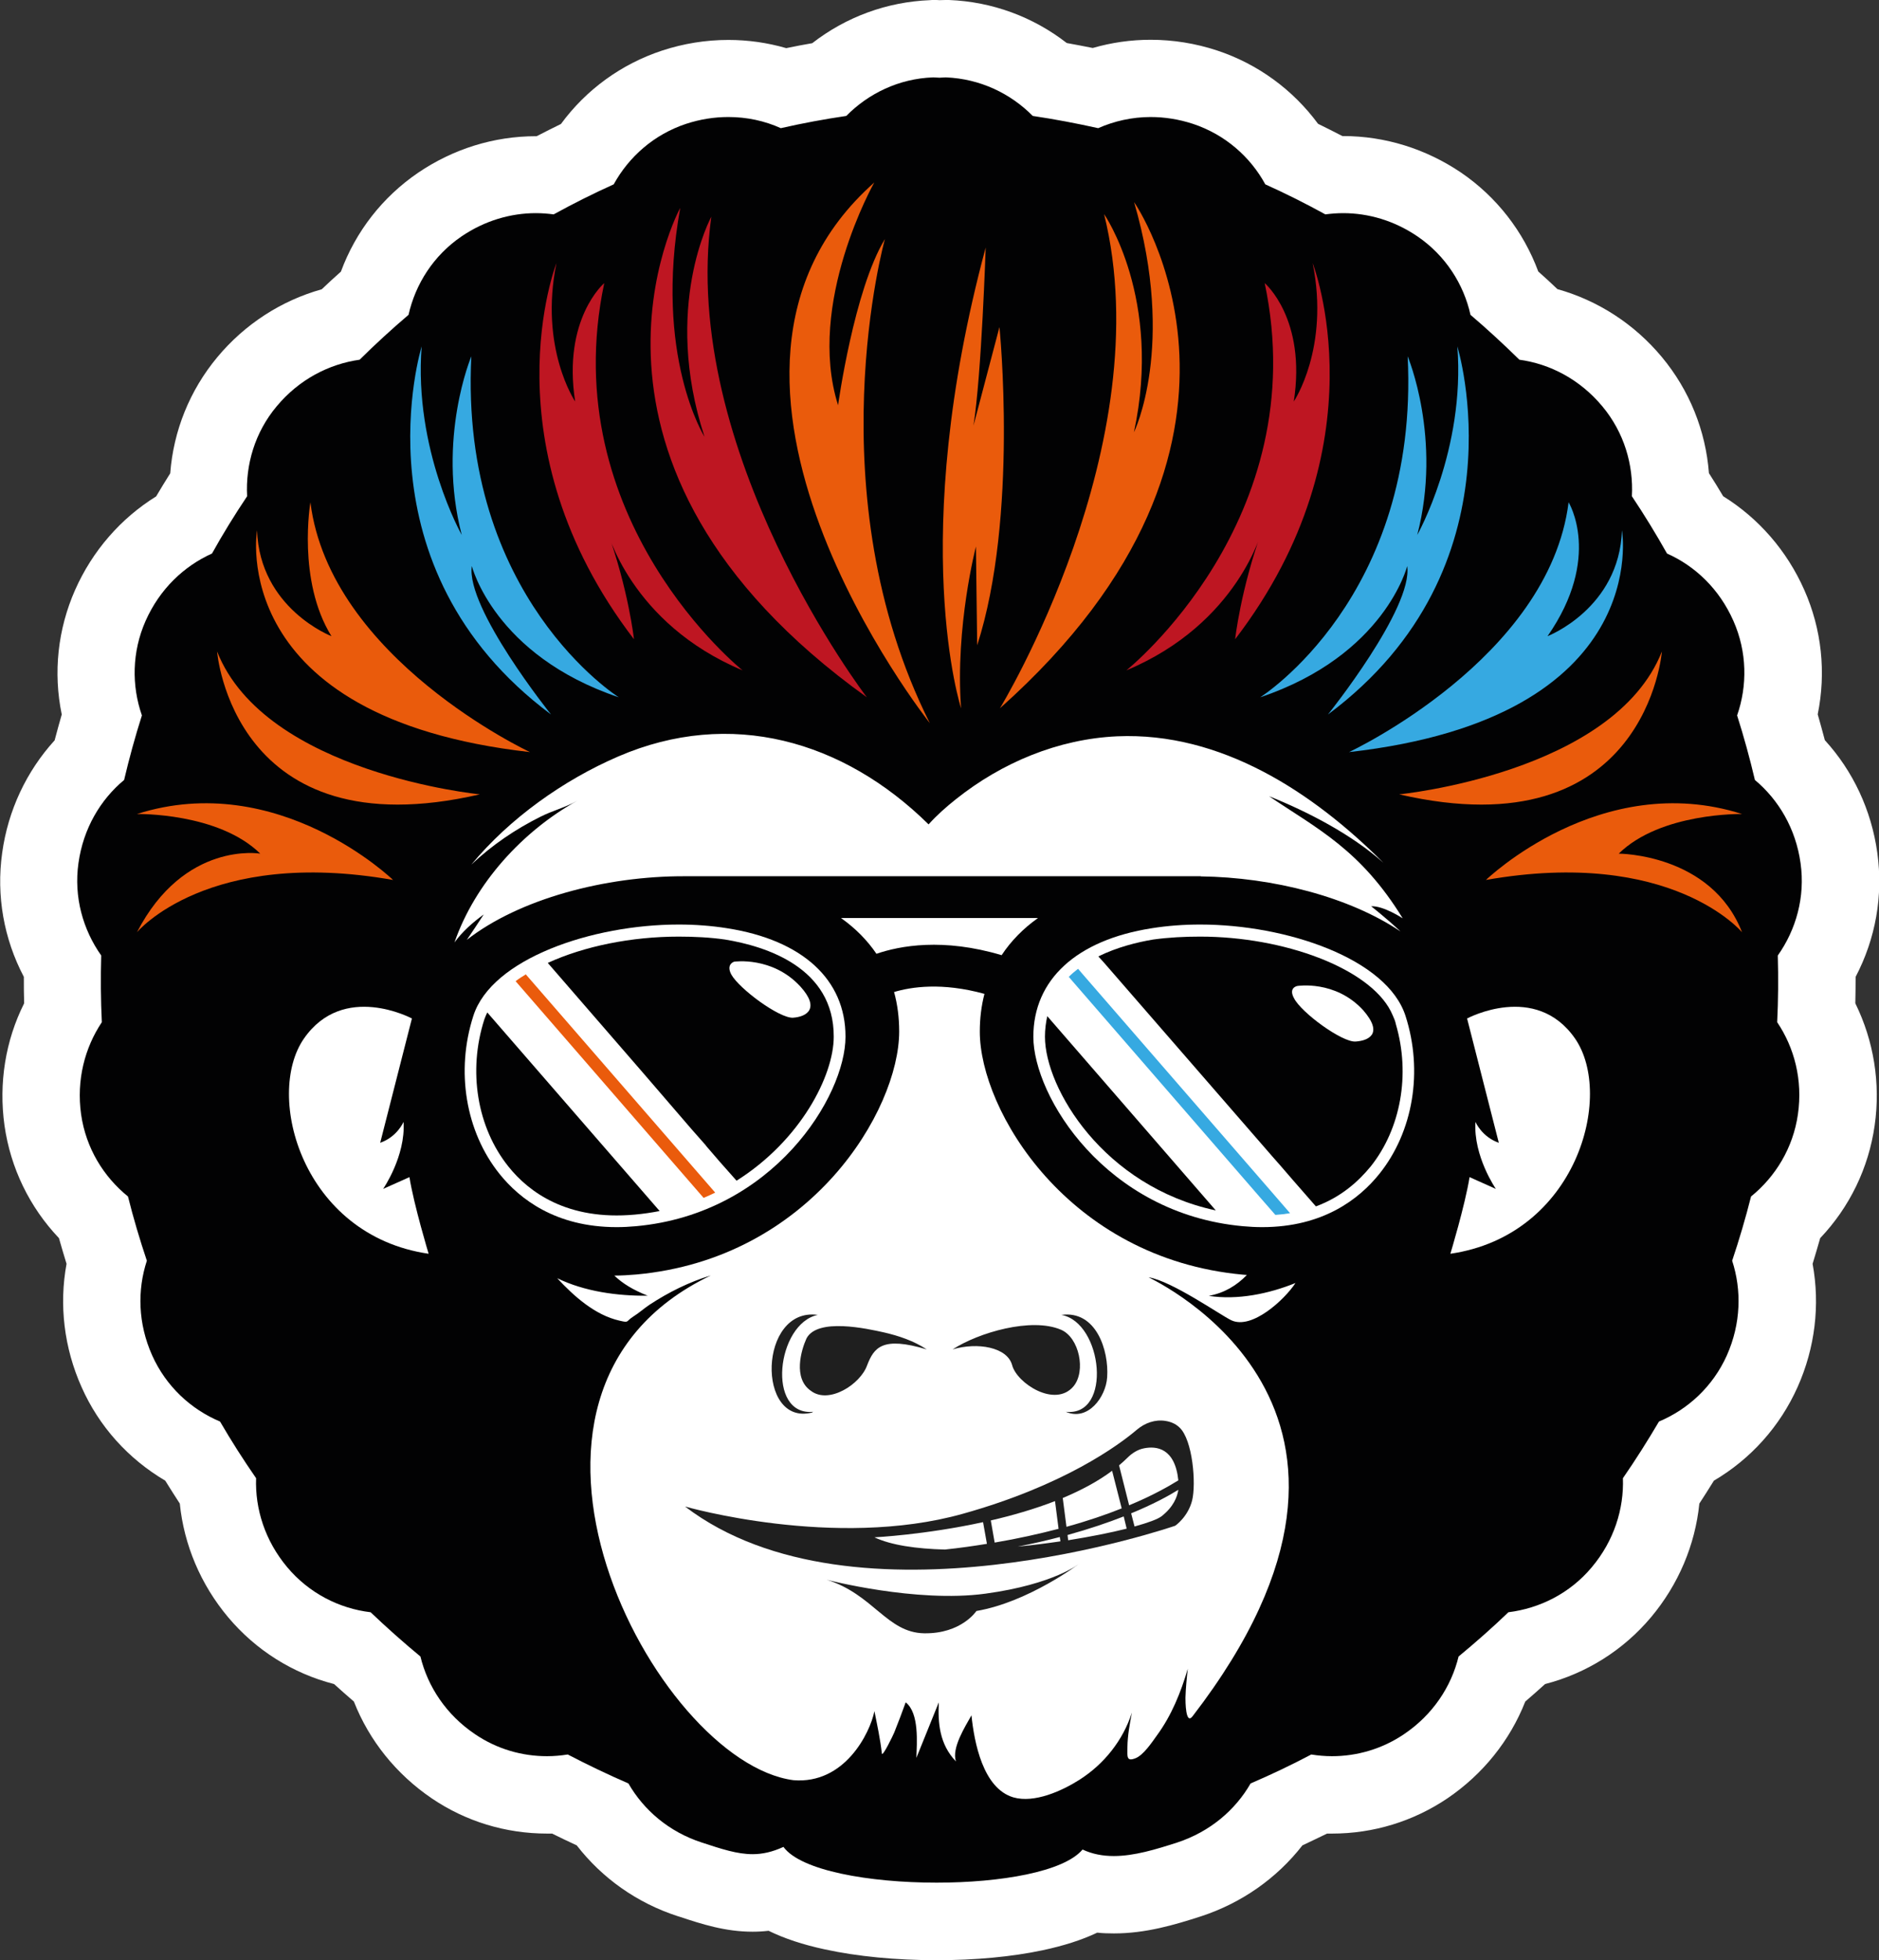
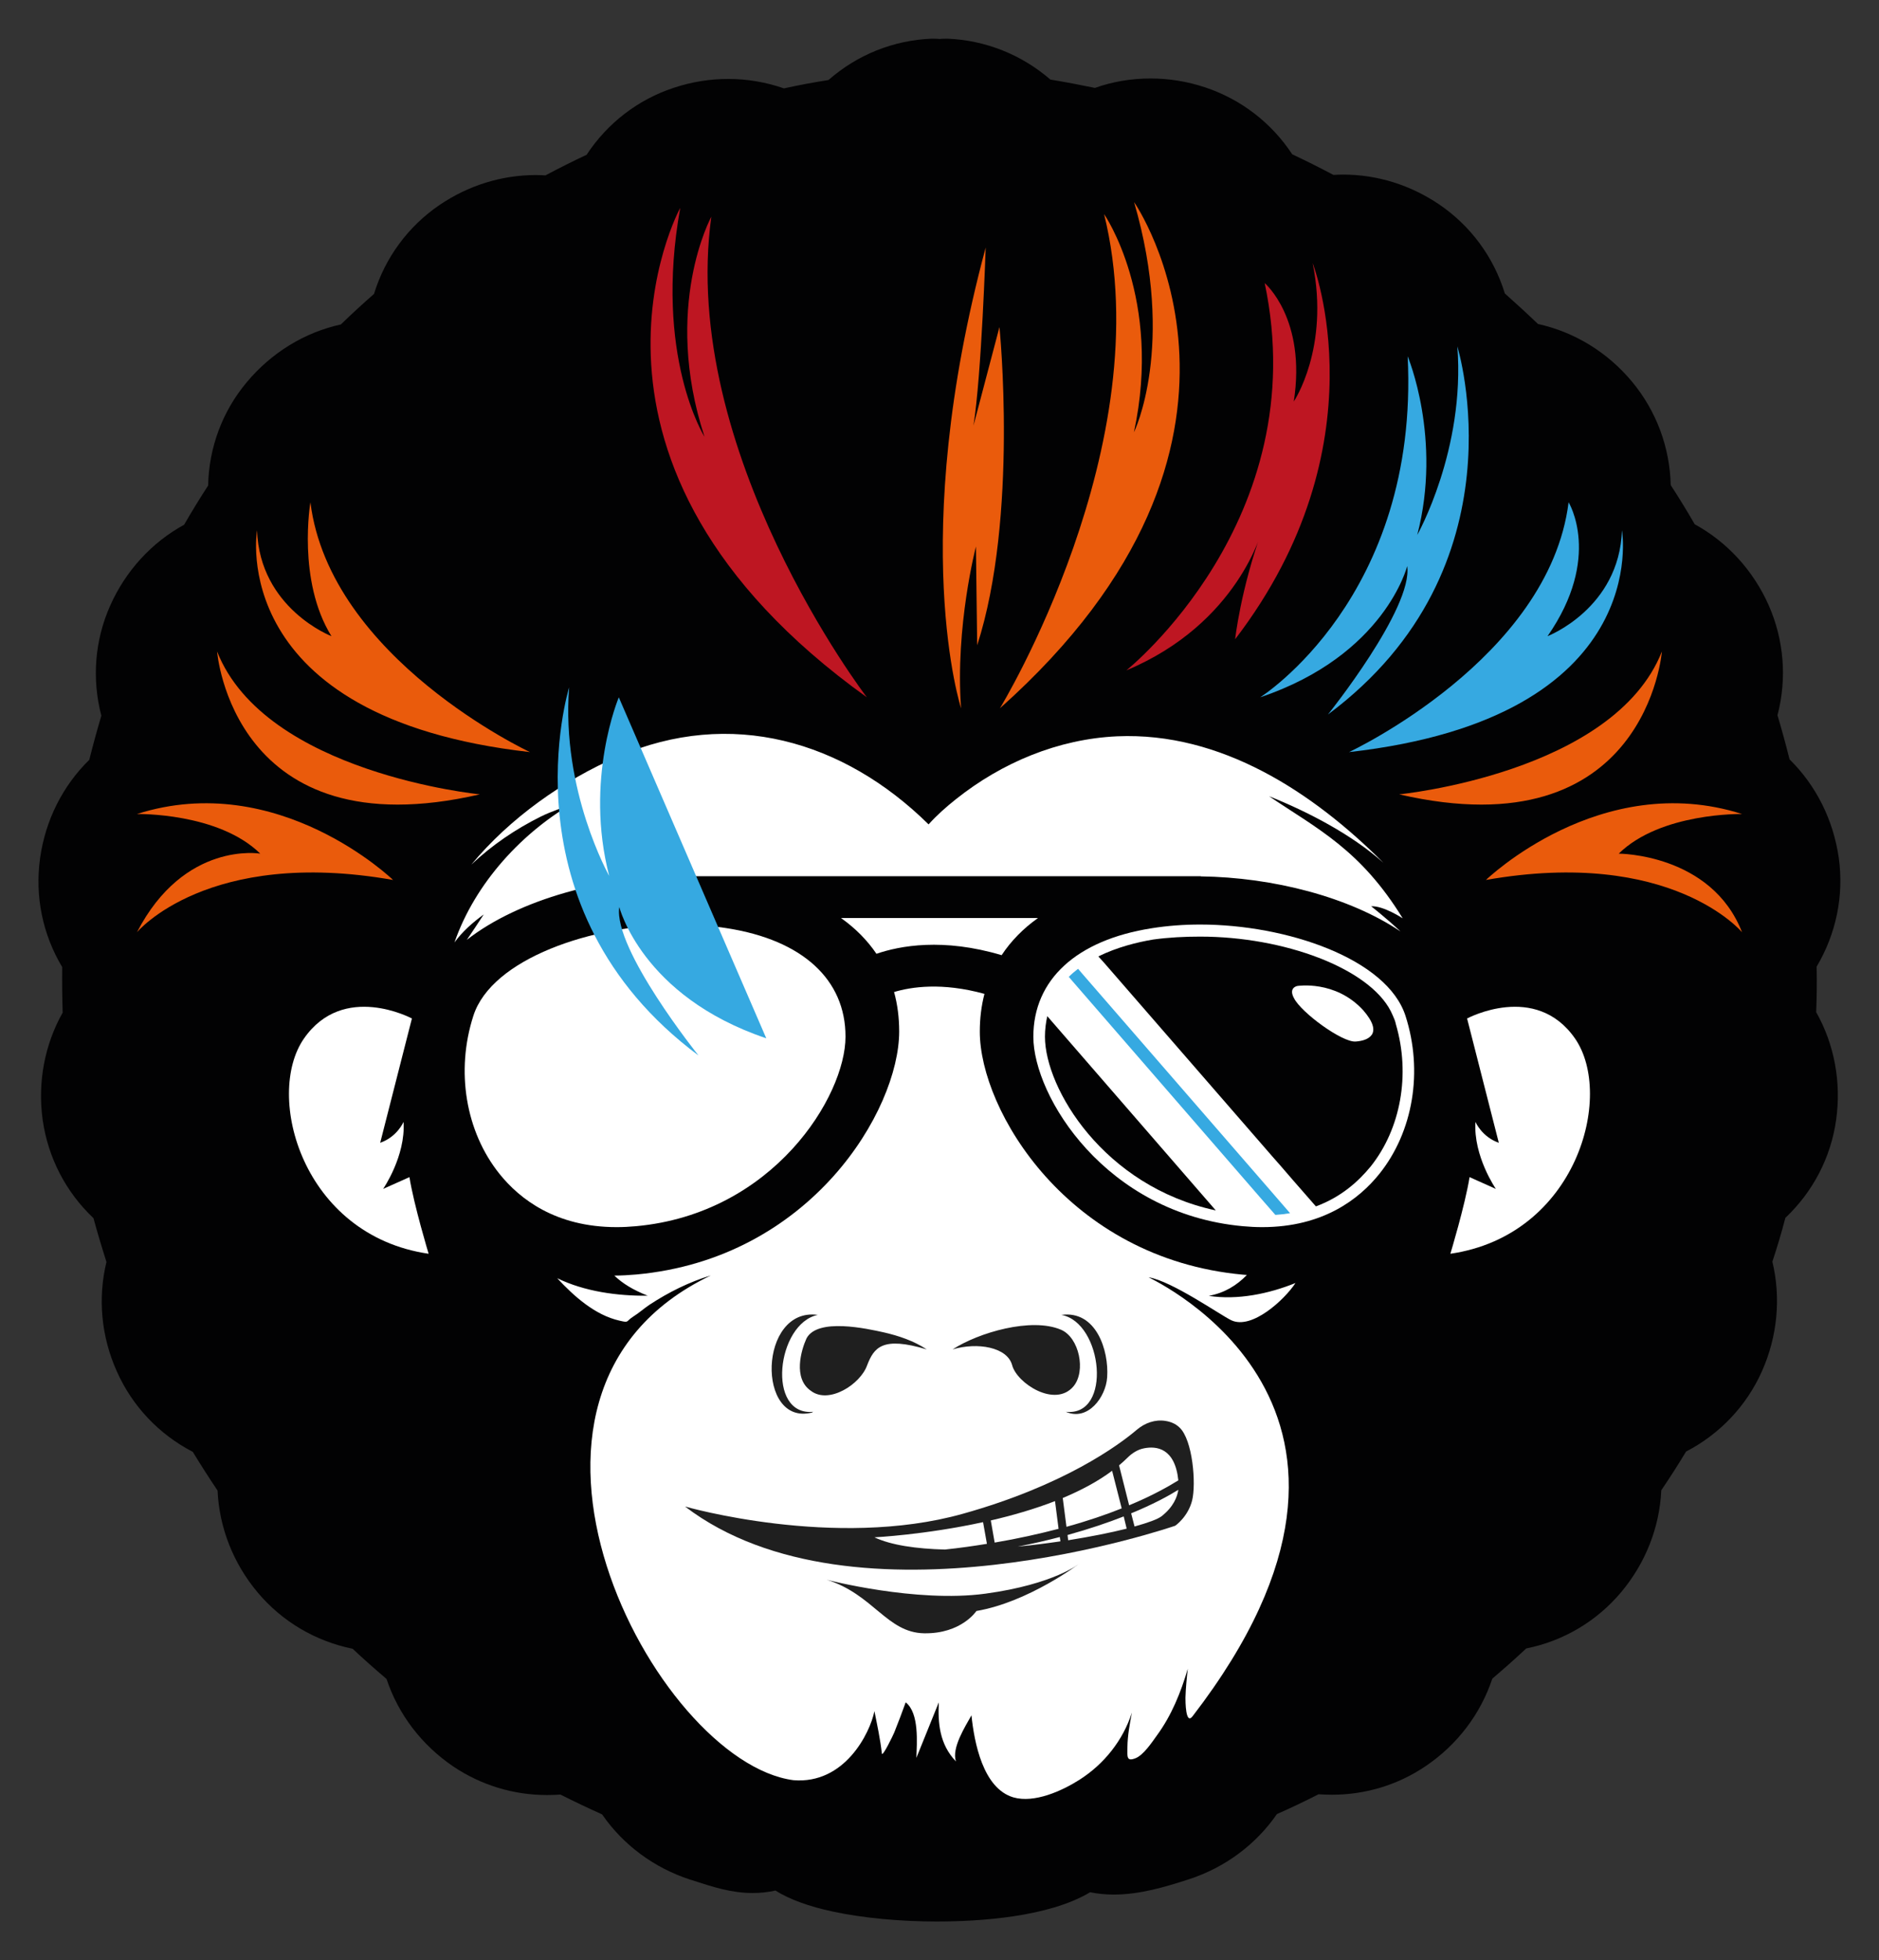
<svg xmlns="http://www.w3.org/2000/svg" viewBox="0 0 1214.3 1266.4">
  <rect x="0" y="0" width="1214.3" height="1266.4" fill="#333333" stroke="none" />
  <path fill="#020203" d="M605.3 1241.4c-24.1 0-47.9-2.3-67-6.4-15.5-3.3-27.9-7.8-37.2-13.6-4.8 1.1-9.7 1.6-14.7 1.6-13.7 0-25.7-3.9-39.5-8.4l-1-.3c-23.3-7.6-43.2-22.4-56.8-42.1-9.1-4.1-18-8.3-26.9-12.8-2.9.2-5.8.3-8.7.3-21.7 0-42.6-6.4-60.5-18.4-20.5-13.9-35.6-33.7-43.2-56.6-7.4-6.3-14.8-12.8-21.9-19.5-24.1-4.9-45.6-17.6-61.4-36.4s-24.8-41.9-25.9-65.8c-5.5-8.2-10.8-16.5-16-25-21.8-11.3-39.1-29.5-49.1-52-10.1-22.5-12.4-47.3-6.7-70.7-3-9.4-5.8-18.8-8.4-28.3-17.8-16.8-29.3-39-32.8-63.3-3.4-24.3 1.2-48.7 12.9-69.5-.3-9.7-.4-19.5-.3-29.4-12.7-21.2-17.7-45.8-14.3-70.3s14.6-46.8 31.8-63.6c2.4-9.6 5-19.1 7.8-28.5-6.2-23.7-4.3-48.7 5.7-71.1 10-22.5 26.8-40.8 47.8-52.3 4.9-8.5 10.1-17 15.5-25.3.5-24.5 9.2-48 25-66.8 15.9-19 37.2-32.1 60.8-37.3 7-6.8 14.2-13.4 21.4-19.7 7.2-23.5 22.1-43.7 42.4-57.5 18.6-12.6 40.1-19.3 62.1-19.3 2.1 0 4.2.1 6.3.2 8.7-4.6 17.6-9.1 26.6-13.3 13.4-20.4 33.2-35.7 56.4-43.3 11.5-3.8 23.2-5.7 35.1-5.7 12.4 0 24.5 2.1 36 6.1 9.6-2.1 19.2-3.9 28.8-5.4C554.1 35.3 577.4 26 602 25h1.4c1.6 0 2.9.1 3.8.2 1-.1 2.2-.2 3.8-.2h1.4c24.5 1 47.8 10.3 66.4 26.4 9.6 1.6 19.2 3.4 28.8 5.4 11.5-4.1 23.6-6.1 36-6.1 11.8 0 23.6 1.9 35.1 5.7 23.2 7.7 43 22.9 56.4 43.3 9 4.2 17.9 8.7 26.6 13.3 2.1-.1 4.2-.2 6.3-.2 22 0 43.5 6.7 62.1 19.3 20.3 13.8 35.2 34 42.4 57.5 7.2 6.4 14.4 13 21.4 19.7 23.6 5.2 44.9 18.2 60.8 37.3 15.7 18.9 24.4 42.3 25 66.8 5.4 8.3 10.6 16.8 15.5 25.3 21 11.5 37.8 29.8 47.8 52.3 9.9 22.4 11.9 47.4 5.7 71.1 2.8 9.4 5.4 18.9 7.8 28.5 17.2 16.9 28.3 39.2 31.8 63.6 3.4 24.5-1.7 49.1-14.3 70.3.2 9.9.1 19.7-.3 29.4 11.8 20.9 16.3 45.3 12.9 69.6s-15 46.5-32.8 63.3c-2.5 9.5-5.3 19-8.4 28.3 5.6 23.4 3.3 48.2-6.7 70.7s-27.3 40.7-49.1 52c-5.1 8.5-10.5 16.9-16 25-1.1 23.9-10.1 46.9-25.9 65.8-15.8 18.8-37.3 31.6-61.4 36.4-7.1 6.7-14.5 13.2-21.9 19.5-7.6 22.9-22.7 42.8-43.2 56.6-17.9 12.1-38.8 18.4-60.4 18.4-2.9 0-5.8-.1-8.7-.3-8.8 4.5-17.8 8.8-26.9 12.8-13.6 19.7-33.5 34.5-56.8 42.1-15.4 5-31.8 9.9-48.6 9.9-5.3 0-10.4-.5-15.3-1.5-27.1 16.2-71.9 18.9-99.2 18.9z" />
  <g fill="#fff">
-     <path d="M611 50h.4c22 .9 41.7 10.4 56 24.9 14.2 2.1 28.3 4.8 42.3 7.9 10.4-4.6 22-7.2 33.9-7.2 8.9 0 18.1 1.4 27.3 4.4 20.8 6.9 37.1 21.3 46.8 39.1 13.1 5.9 26.1 12.4 38.8 19.4 3.8-.5 7.6-.8 11.5-.8 16.3 0 33 4.8 48 15 18.2 12.4 29.9 30.9 34.3 50.7 10.8 9.2 21.3 18.9 31.6 29 19.8 2.7 39.1 12.7 53.6 30.1 14.1 16.9 20.2 37.8 19.1 58.1 8.1 12.1 15.6 24.4 22.7 37 18.2 8.1 33.8 22.9 42.9 43.5 8.9 20.1 9.1 41.9 2.4 61.1 4.4 13.8 8.2 27.7 11.5 41.7 15.3 12.8 26.4 31.4 29.5 53.7 3.1 21.9-2.9 43-14.7 59.7.4 14.4.3 28.8-.4 43.1 11.1 16.5 16.6 37.3 13.4 59.5-3.1 21.7-14.5 40.3-30.3 53.1-3.5 13.9-7.6 27.8-12.2 41.5 6.2 19 5.7 40.6-3.4 61.1-9 20.1-25.1 34.9-43.9 42.8-7.3 12.4-15 24.6-23.3 36.6.7 19.8-5.7 40.4-20.1 57.5-14.1 16.9-33.7 26.6-53.9 29.1-10.4 10-21.2 19.5-32.2 28.6-4.7 19.4-16.6 37.6-35.3 50.2-14.2 9.6-30.5 14.2-46.5 14.2-4.5 0-9-.4-13.4-1.1-12.9 6.8-25.9 13-39.2 18.7-9.9 17.2-26.2 31.2-47.5 38.2-13.7 4.4-27.7 8.7-40.9 8.7-7 0-13.8-1.2-20.2-4.2-12.1 14.4-53 21.4-94.3 21.4-43.7 0-87.9-7.8-99-23.1-7.2 3.3-13.6 4.7-19.9 4.7-10 0-20-3.3-32.8-7.5-21.3-6.9-37.6-21-47.5-38.2-13.2-5.7-26.3-12-39.2-18.7-4.4.7-8.9 1.1-13.4 1.1-16 0-32.2-4.5-46.5-14.2-18.7-12.6-30.6-30.8-35.3-50.2-11-9.1-21.7-18.6-32.2-28.6-20.2-2.4-39.7-12.2-53.9-29.1-14.4-17.2-20.8-37.7-20.1-57.5-8.3-12-16.1-24.2-23.3-36.6-18.8-7.9-34.9-22.7-43.9-42.8-9.2-20.6-9.6-42.2-3.4-61.1-4.6-13.7-8.7-27.5-12.2-41.5-15.8-12.8-27.2-31.3-30.3-53.1-3.1-22.2 2.4-43 13.4-59.5-.7-14.4-.8-28.8-.4-43.1-11.8-16.7-17.8-37.8-14.7-59.7 3.1-22.3 14.2-41 29.5-53.7 3.3-14 7.1-27.9 11.5-41.7-6.7-19.2-6.5-41 2.4-61.1 9.1-20.5 24.7-35.3 42.9-43.5 7-12.6 14.6-24.9 22.7-37-1.1-20.3 5-41.3 19.1-58.1 14.5-17.4 33.8-27.3 53.6-30.1 10.2-10.1 20.8-19.8 31.6-29 4.5-19.9 16.1-38.3 34.3-50.7 15-10.2 31.8-15 48-15 3.9 0 7.7.3 11.5.8 12.7-7 25.7-13.5 38.8-19.4 9.8-17.8 26-32.2 46.8-39.1 9.2-3 18.3-4.4 27.3-4.4 12 0 23.5 2.5 33.9 7.2 14-3.2 28.1-5.8 42.3-7.9 14.3-14.5 34-24.1 56-24.9h.4c1.3 0 2.5.2 3.8.2 1.4 0 2.6-.2 3.9-.2m0-50c-1.4 0-2.7.1-3.8.1-1.1-.1-2.4-.1-3.8-.1-.8 0-1.6 0-2.4.1-27.8 1.1-54.2 10.8-76.1 27.8-5.6 1-11.2 2-16.8 3.2-12.1-3.5-24.6-5.3-37.4-5.3-14.5 0-28.9 2.3-42.9 6.9-26.3 8.7-49 25.2-65.3 47.4-5.3 2.6-10.5 5.2-15.7 7.9h-.5c-27.1 0-53.4 8.2-76.1 23.6-23 15.7-40.3 37.9-49.9 63.9-4.2 3.7-8.3 7.5-12.4 11.4-26.1 7.3-49.7 22.5-67.5 43.9s-28.3 47.5-30.4 75c-3.1 5-6.2 9.9-9.1 14.9-22.9 14.2-41.2 35.2-52.4 60.5-11.2 25.4-14.2 53.4-8.6 80.4-1.6 5.5-3.1 11.1-4.6 16.7-18.2 20-30.1 45.2-33.9 72.7-3.9 27.7 1.1 55.6 14 80.1 0 5.7 0 11.5.2 17.1C3.5 672.3-.9 699.8 2.9 727.1c3.9 27.5 16.2 52.8 35.2 72.8 1.6 5.6 3.2 11.1 4.9 16.6-4.9 26.6-1.6 54.3 9.7 79.6 11.3 25.5 30.2 46.4 54.1 60.5 3.1 5 6.2 9.9 9.4 14.8 2.7 26.7 13.5 52.3 31.2 73.4 17.9 21.3 41.7 36.3 68.5 43.2 4.2 3.8 8.5 7.6 12.8 11.3 9.9 25.2 27.4 47 50.4 62.6 22 14.9 47.8 22.7 74.4 22.7h3.3c5.2 2.6 10.5 5.1 15.9 7.6 16.5 21.3 39.1 37.3 65.4 45.8l1 .3c14.5 4.8 29.6 9.7 47.3 9.7 3.5 0 6.9-.2 10.3-.6 10.2 5 22.3 9 36.3 12 21.1 4.6 46.1 7 72.3 7 24.9 0 48.6-2.2 68.4-6.4 13.6-2.9 25.3-6.6 35.4-11.4 3.5.4 7.1.5 10.8.5 20.5 0 39.1-5.5 56.4-11.1 26.2-8.6 48.9-24.6 65.4-45.8 5.3-2.5 10.6-5 15.9-7.6h3.3c26.7 0 52.4-7.9 74.4-22.7 23-15.6 40.5-37.4 50.4-62.6 4.3-3.7 8.6-7.5 12.8-11.3 26.7-6.9 50.6-21.9 68.5-43.2 17.7-21.1 28.5-46.7 31.2-73.4 3.2-4.9 6.3-9.8 9.4-14.8 23.8-14 42.7-35 54.1-60.5 11.3-25.3 14.6-53 9.7-79.6 1.7-5.5 3.3-11.1 4.9-16.6 19-20 31.3-45.3 35.2-72.8 3.9-27.3-.6-54.7-12.5-78.9.1-5.7.2-11.4.2-17.1 12.9-24.6 17.9-52.4 14-80.2-3.8-27.5-15.7-52.8-33.9-72.7-1.5-5.6-3-11.2-4.6-16.7 5.5-27 2.6-55-8.7-80.4-11.2-25.3-29.5-46.3-52.4-60.5-3-5-6-10-9.2-14.9-2.1-27.5-12.6-53.6-30.4-75s-41.4-36.6-67.5-43.9c-4.1-3.9-8.2-7.7-12.4-11.4-9.6-25.9-26.9-48.2-49.9-63.9C921.4 96.1 895 87.9 868 87.9h-.5c-5.2-2.7-10.4-5.3-15.7-7.9-16.3-22.1-39-38.7-65.3-47.4-14-4.6-28.4-6.9-42.9-6.9-12.8 0-25.3 1.8-37.4 5.3-5.6-1.1-11.2-2.2-16.8-3.2-21.9-17-48.3-26.7-76.1-27.8H611z" />
    <path d="M948.1 658s44.3-23.8 69.8 13c25.4 36.8 1.1 127.1-80.6 139 0 0 9.5-31.4 12.4-49.5l17 7.6s-14.6-21.1-13.2-43.3c0 0 4.1 9.7 15.1 13.5zM266.2 658s-44.3-23.8-69.8 13-1.1 127.1 80.6 139c0 0-9.5-31.4-12.4-49.5l-17 7.6s14.6-21.1 13.2-43.3c0 0-4.1 9.7-15.1 13.5zM293.7 608.9c5.1-7.1 11.9-13 18.9-18.1-3.6 5.5-7.2 11-10.9 16.4 33.8-26.4 89.4-41.3 141.1-41.1H776v.1c46.7.6 96 13.3 129.1 35.6-9.5-8.9-19-16.3-19-16.3 8-.4 20.4 7.8 20.4 7.8-27.3-44.4-55.1-57.8-86.4-78.9 25.1 10 53.6 24.8 73.9 43-45.5-45.6-105-84.6-172-81.7-38.1 1.7-74.6 17-104.2 40.6-6.3 5-12.3 10.3-17.7 16.3-55.1-54.3-128.1-75.1-200.5-43.9-35.3 15.2-70.3 40-95 69.9 13.2-12.5 28.5-22.9 44.8-31 7.5-3.8 16.2-6 23.5-10.2-35 19.5-65.9 53.1-79.2 91.5z" />
    <path d="M566.4 616.2c15.2-5.2 43-10.4 80.9.9 6-9.1 13.9-17.2 23.5-24H543.5c9.3 6.6 17 14.4 22.9 23.1zM795.8 853c13.3 6.2 34.5-13.5 41.4-24.1-17 6.9-37.5 11.2-56 8.3 10.2-1.9 18.1-6.8 24.6-13.5-.9-.1-1.7-.1-2.6-.2-113.1-10.4-170-106.2-170-157 0-8.6 1-16.7 3-24.4-27.5-7.6-47.4-4.5-58.4-1.2 2.2 8 3.3 16.5 3.3 25.6-.1 50.7-57 146.6-170 156.9-4.8.4-9.5.7-14.1.7 5.5 5.2 12 9.2 21.6 13-19.6.2-40.8-2.7-58.5-11.3 10.7 11.5 24.3 23.8 40.2 27.4 6.5 1.5 3.8.7 8.9-2.6 3.7-2.3 7-5.3 10.6-7.7 12.2-8 25.6-14.7 39.6-18.9-161.2 76.9-36.2 314.4 53.4 326.1 33 2.7 49.4-30.3 52.3-44.6 1.8 9 3.8 18.2 4.8 27.3.3 2.8 7.5-12.2 8-13.5 2.6-6.4 5-12.9 7.4-19.5 8.9 7 7.2 26.4 6.9 35.9l14.5-35.9c-.6 13.1.3 27 11.1 38.2-3-8.6 6-22.6 10-29.8 1.8 17.4 7.4 47.2 27.1 53 13.6 3.9 31.4-4.2 42.6-11.3 15.9-10.1 28.2-25.4 34-43.5-1.4 7.3-2.8 14.8-2.9 22.2-.1 6.4-.6 9.5 5 7.4 5.3-1.9 11-10.6 14.1-14.9 9.4-12.8 15.5-27.9 19.9-43-.7 6.2-1.3 12.5-1.5 18.7 0 1.9 0 18 4.6 12 153.6-199.4-25.4-281.8-28.4-283.6 15.2 2.5 46.5 24.5 53.5 27.8z" />
    <path d="M469.9 599.7c-10-1.6-20.6-2.4-31.3-2.4-55.9 0-120.9 22.1-132.7 59-11.5 35.7-5 74.8 16.9 102.1 13 16.2 36.3 34.4 75.7 34.4 4 0 8.2-.2 12.5-.6 88.8-8.1 135.4-84 135.4-122.4.1-36.9-27.8-62.5-76.5-70.1zM744.3 599.7c10-1.6 20.6-2.4 31.3-2.4 55.9 0 120.8 22.1 132.7 59 11.5 35.7 5 74.8-16.9 102.1-13 16.2-36.3 34.4-75.7 34.4-4 0-8.2-.2-12.5-.6-88.8-8.1-135.4-84-135.4-122.4 0-36.9 27.9-62.5 76.5-70.1z" />
  </g>
-   <path fill="#020203" d="M313 658.6c-10.7 33.3-4.7 69.8 15.6 95.1 13.1 16.4 38 35 81.7 31 5.5-.5 10.9-1.3 16-2.3L314.9 654.1c-.7 1.5-1.4 3-1.9 4.5zM468.6 607c-9.7-1.4-20-1.9-30-1.9-30.5 0-61.1 6.2-84.6 17l61.2 70.6 31.7 36.8 9 10.2.5.7 8.7 10.1 10.9 12.3c41.3-26 62.8-67.8 62.8-93 .2-44.8-44-58.5-70.2-62.8zm43.9 50.5c-8.8.5-34.7-18.6-39.9-27.9-3.6-6.8 1.9-8.3 1.9-8.3s24.6-3.6 42.7 16c13 14.3 4.1 19.6-4.7 20.2z" />
-   <path fill="#ea5b0c" d="m333.2 633.9 121.5 140c2.6-1.1 5.1-2.2 7.5-3.4l-122.4-141c-2.3 1.4-4.5 2.8-6.6 4.4z" />
  <path fill="#36a9e1" d="m699.7 629.4-3-3.5c-2.1 1.6-4.1 3.3-6 5.2l2.3 2.7 121.5 140 9.7 11.1c3.3-.2 6.5-.6 9.5-1.1l-11.6-13.4z" />
  <path fill="#020203" d="M902.1 661.8c-.2-1-.5-2.1-.9-3.1-.7-1.7-1.6-3.8-2.4-5.4-14.2-27.8-69-48.2-123.2-48.2-10.1 0-20.3.5-30.4 1.9-10.2 1.7-23.2 4.9-35.4 10.9l3.8 4.2 108.8 125.2 5.2 5.9 8.2 9.5 14.6 16.7c16.5-6.1 27.6-16.3 35.4-25.8 19.4-24.3 25.8-59.4 16.3-91.8zM838.4 637s24.5-4 42.5 15.6c6.8 7.8 7.6 12.7 5.7 15.8-2.1 3.1-6.4 4.2-10.6 4.5-8.8.5-34.9-18.6-39.7-27.9-3.9-7 2.1-8 2.1-8zM675.3 669.8c0 33.3 37.9 96.7 110.4 112.2L676.8 656.5c-.9 4.1-1.5 8.5-1.5 13.3z" />
-   <path fill="#ea5b0c" d="M600.9 467.2S423.4 243.4 565 117.9c0 0-44.2 78-23.4 143.9 0 0 10.3-74.6 30.3-107.4-.1-.1-45.6 164.2 29 312.8z" />
  <path fill="#be1622" d="M560.2 450.5S438.7 291.9 459.7 140c0 0-31.9 58.1-4.4 142.2 0 0-32.9-52.2-15.7-147.9-.1.1-90.1 165.1 120.6 316.2z" />
  <path fill="#ea5b0c" d="M621.1 457.6S585.9 349.9 637 159.9c0 0-2.7 82.4-7.9 115.1l16.8-63.7s12.4 122.6-14.4 205.6l-.8-63.8s-13.5 51.7-9.6 104.5z" />
-   <path fill="#be1622" d="M479.9 433.1s-121.8-97.2-89.4-250.2c0 0-27.1 23-18.8 76.5 0 0-23.3-34.5-12.1-89.4 0 0-46 117.5 50.1 243 0 0-3.5-32.1-17.6-71 0 .1 15.2 60.7 87.8 91.1z" />
-   <path fill="#36a9e1" d="M399.9 450.5s-103.1-64.7-95.3-220.3c0 0-22.4 53.1-6.2 115.4 0 0-31.1-55.1-25.9-121.8 0 0-44.2 142.6 83.6 237.8 0 0-55.1-68.7-51.2-95.9.1 0 14.3 57.6 95 84.8z" />
+   <path fill="#36a9e1" d="M399.9 450.5c0 0-22.4 53.1-6.2 115.4 0 0-31.1-55.1-25.9-121.8 0 0-44.2 142.6 83.6 237.8 0 0-55.1-68.7-51.2-95.9.1 0 14.3 57.6 95 84.8z" />
  <path fill="#ea5b0c" d="M342.5 485.9s-129.3-60.3-141.9-161.4c0 0-8.7 50.6 13.6 86.5 0 0-46.3-17.8-48.1-68.4 0 .1-20.9 121 176.4 143.3zM310.1 513.2s-138.7-13.6-169.8-92.3c0-.1 10 129.2 169.8 92.3zM254 568.5s-74.1-71.7-165.5-42.6c0 0 52.5-1.1 79.7 25.6 0 0-49.1-8.4-79.7 50.8 0 0 45.6-54.9 165.5-33.8zM646.2 457.6s104.1-170.5 67.3-319.3c0 0 37.9 54.5 19.3 141 0 0 27.3-55.4.1-148.7.1-.1 106.9 154.5-86.7 327z" />
  <path fill="#be1622" d="M727.9 433.1s121.8-97.2 89.4-250.2c0 0 27.1 23 18.8 76.5 0 0 23.3-34.5 12.2-89.4 0 0 46 117.5-50.1 243 0 0 3.5-32.1 17.6-71-.1.1-15.3 60.7-87.9 91.1z" />
  <path fill="#36a9e1" d="M814.4 450.5s103-64.7 95.3-220.3c0 0 22.4 53.1 6.2 115.4 0 0 31.1-55.1 25.9-121.8 0 0 44.2 142.6-83.6 237.8 0 0 55.1-68.7 51.2-95.9 0 0-14.3 57.6-95 84.8zM871.8 485.9s129.3-60.3 141.9-161.4c0 0 21.9 35.5-13.6 86.5 0 0 46.3-17.8 48.1-68.4 0 .1 20.9 121-176.4 143.3z" />
  <path fill="#ea5b0c" d="M904.2 513.2s138.7-13.6 169.8-92.3c0-.1-10 129.2-169.8 92.3zM960.3 568.5s74.1-71.7 165.5-42.6c0 0-52.5-1.1-79.7 25.6 0 0 59.9 0 79.7 50.8 0 0-45.6-54.9-165.5-33.8z" />
  <path fill="#1f1f1f" d="M442.7 973.3s96.7 27.9 179.5 4.7c65.1-18.2 100.5-44.1 112.6-54.4 5.1-4.3 11.8-6.7 18.4-5.6 3.2.5 6.4 1.7 9 4.2 8.6 7.9 10.9 36.5 8.2 47.2s-10.9 16.3-10.9 16.3-206.7 71.5-316.8-12.4z" />
  <path fill="#fff" d="m640.3 982.3 2.5 14.3c15.3-2.6 29-5.7 41.3-8.9l-2.3-17.9c-13.4 5.2-27.7 9.3-41.5 12.5zM726.2 979.7c-10.2 4-22.2 8.1-36.3 12l.4 3.4c14.4-2.3 27.5-4.9 37.8-7.5zM729.7 972.5c15-6.2 25.3-12.1 31.8-16.1-2.2-21-14.2-22.3-22.2-20.7-4.1.8-7.7 3.1-10.7 6.1-1.7 1.7-3.5 3.3-5.4 4.9zM684.9 993c-8.4 2.2-17.4 4.3-27.2 6.2 9.4-.9 18.7-2.1 27.6-3.4zM731 977.7l2.2 8.5c8.7-2.4 14.9-4.7 17.3-6.5 7.9-6.1 10.3-12.7 11-17.2-6.8 4.2-16.8 9.6-30.5 15.2zM637.8 997.4l-2.5-14c-37.6 8.2-70.2 9.8-70.2 9.8 10.8 5.1 27.1 7.4 45.5 7.9 9.6-1 18.6-2.3 27.2-3.7zM686.8 967.8l2.4 18.6c13.8-3.8 25.7-7.9 35.7-11.9l-6.2-24.3c-9.2 6.9-20.2 12.7-31.9 17.6z" />
  <path fill="#1f1f1f" d="M534.2 1020.6s57.8 15.1 102.6 9 61-19.6 61-19.6-32.9 25-66.8 30.8c0 0-9.7 14.8-33.8 14.4s-32.8-25.2-63-34.6zM524.7 912.6c-36 9-34.6-68.4 3.8-63.1-26.7 5.5-33.4 65.6-2.9 62.6 0 0-.6.2-.9.5-.7.2.3-.3 0 0z" />
  <path fill="#1f1f1f" d="M524.1 898.6c-11.8-8-6.3-26.5-2.9-33.9 7.1-13.5 39.2-6.3 50-3.9 9.6 2.2 19.4 5.5 27.7 11-28.8-8.7-34.1-1.1-38.5 10.2-4.3 12.3-24.7 25.4-36.3 16.6zM615.6 871.8c16.8-10.9 51-20.9 70.1-12.7 11.7 5 16.3 26.7 8 36.6-11.9 14-36.5-2-39.6-13.7s-22.5-15-38.5-10.2z" />
  <path fill="#1f1f1f" d="M715.5 889.8c-.8 12.7-12.4 28.6-26.7 22.3 30.1 3.3 24-57.7-2.9-62.6 22.4-3.1 30.8 22.8 29.6 40.3-.2 3 .2-2.8 0 0z" />
</svg>